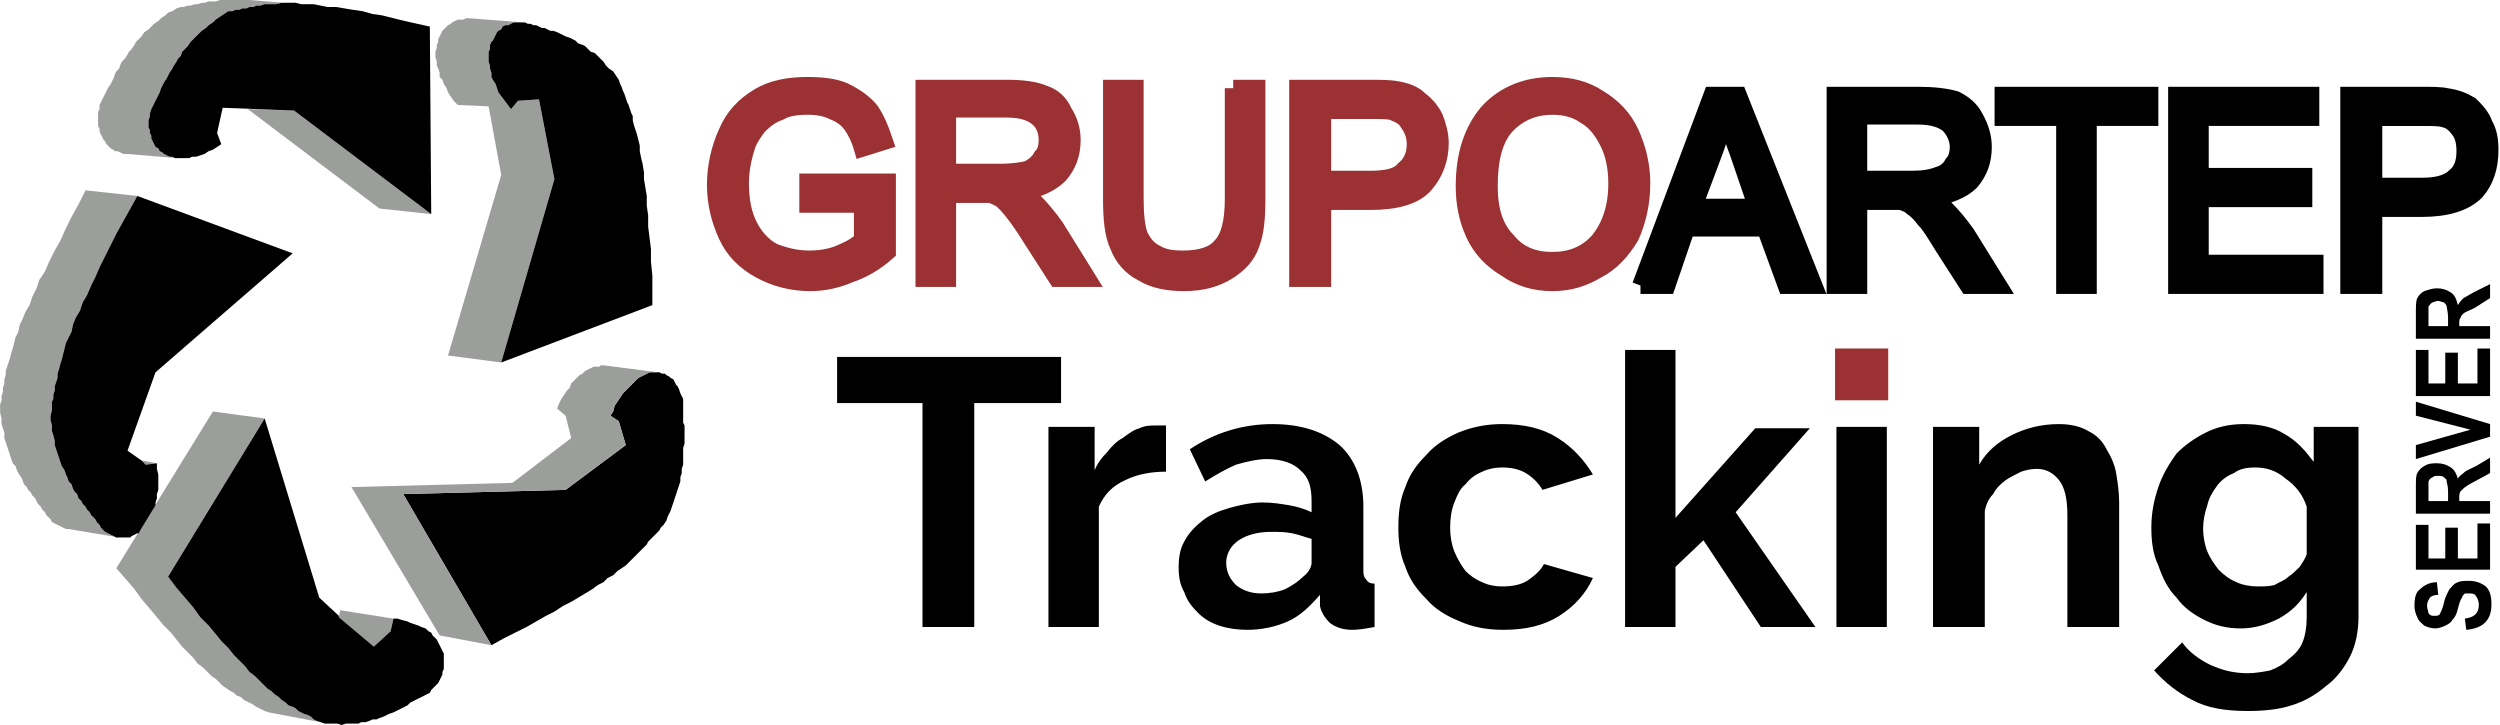
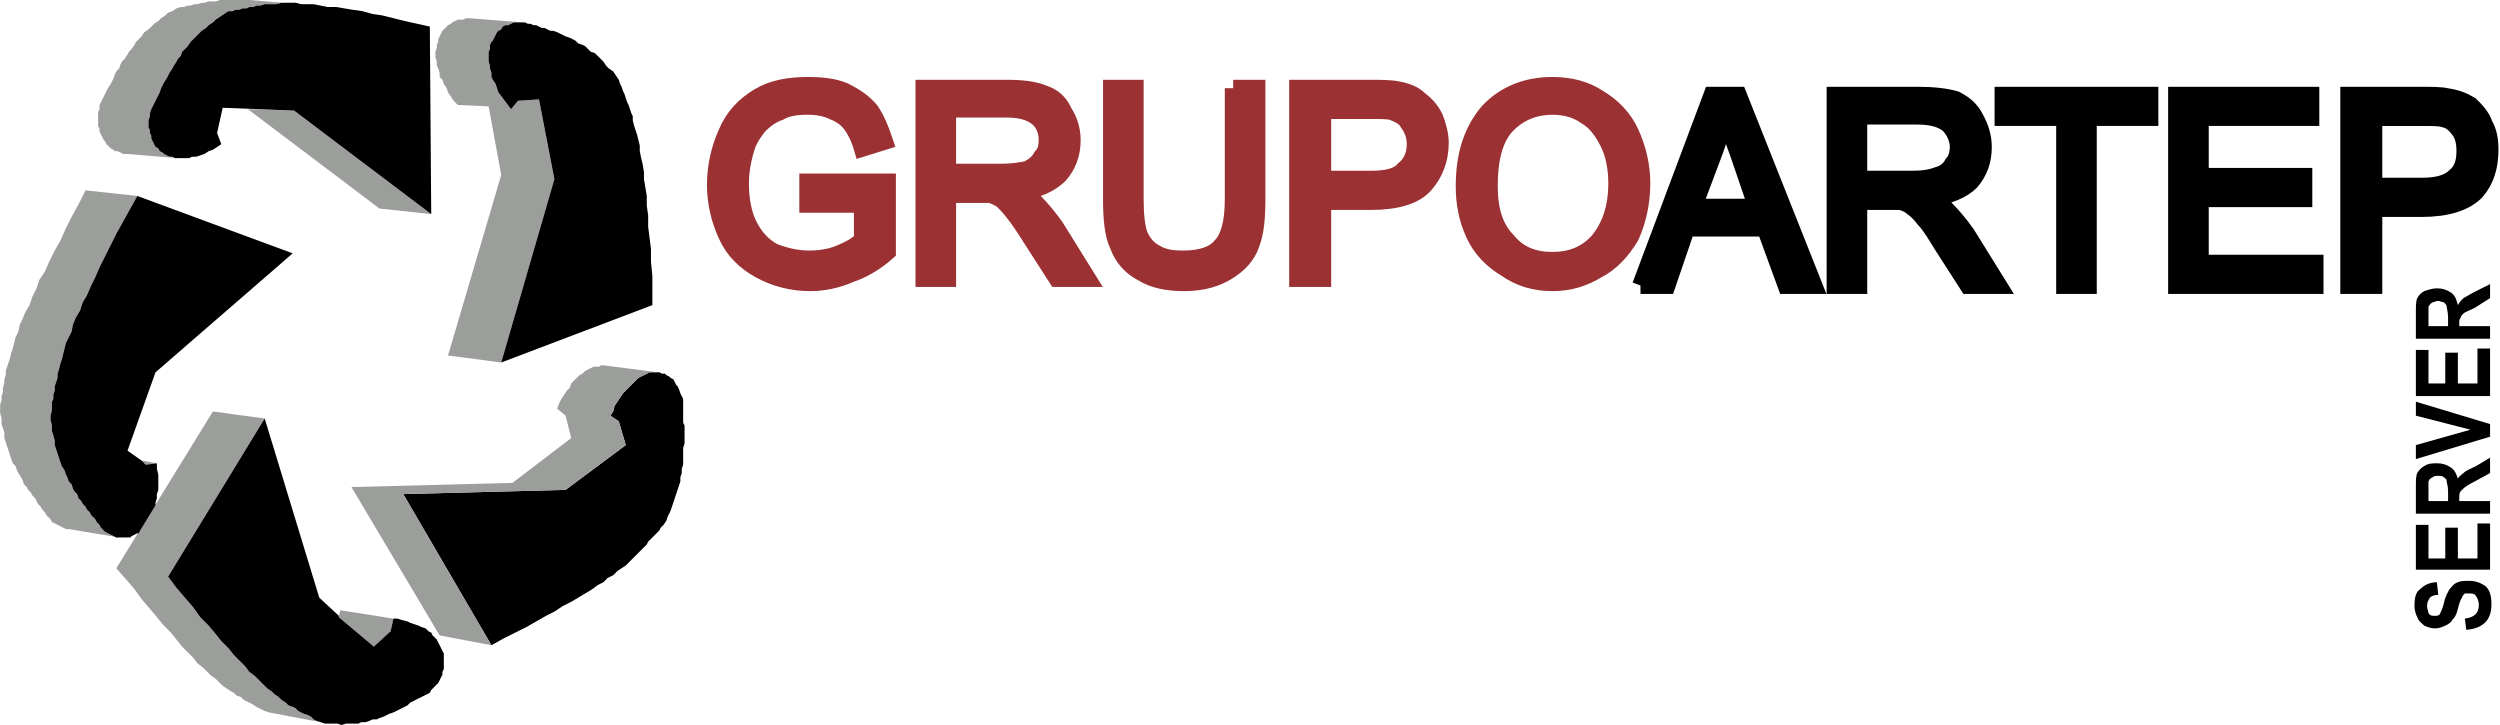
<svg xmlns="http://www.w3.org/2000/svg" xml:space="preserve" width="600px" height="174px" version="1.1" style="shape-rendering:geometricPrecision; text-rendering:geometricPrecision; image-rendering:optimizeQuality; fill-rule:evenodd; clip-rule:evenodd" viewBox="0 0 17.86 5.18">
  <defs>
    <style type="text/css">
   
    .str1 {stroke:black;stroke-width:0.12;stroke-miterlimit:10}
    .str0 {stroke:#9B3133;stroke-width:0.12;stroke-miterlimit:10}
    .fil2 {fill:#9C9E9C}
    .fil0 {fill:black}
    .fil1 {fill:#9B3133;fill-rule:nonzero}
    .fil3 {fill:black;fill-rule:nonzero}
    .fil4 {fill:#9B3133;fill-rule:nonzero}
   
  </style>
  </defs>
  <g id="Capa_x0020_1">
-     <path class="fil0" d="M7.58 2.88l-0.62 0 0 1.6 -0.37 0 0 -1.6 -0.61 0 0 -0.33 1.6 0 0 0.33zm0.75 0.49c-0.11,0 -0.21,0.02 -0.29,0.06 -0.09,0.04 -0.15,0.1 -0.19,0.19l0 0.86 -0.36 0 0 -1.43 0.33 0 0 0.31c0.02,-0.05 0.05,-0.09 0.09,-0.13 0.03,-0.04 0.07,-0.08 0.11,-0.1 0.04,-0.03 0.08,-0.06 0.12,-0.07 0.04,-0.02 0.08,-0.02 0.12,-0.02 0.02,0 0.03,0 0.04,0 0.01,0 0.02,0 0.03,0l0 0.33zm0.58 1.13c-0.07,0 -0.14,-0.01 -0.2,-0.03 -0.06,-0.02 -0.11,-0.05 -0.15,-0.09 -0.05,-0.05 -0.08,-0.09 -0.1,-0.15 -0.03,-0.05 -0.04,-0.11 -0.04,-0.18 0,-0.06 0.01,-0.13 0.04,-0.18 0.03,-0.06 0.08,-0.11 0.13,-0.15 0.05,-0.04 0.12,-0.07 0.19,-0.09 0.07,-0.02 0.16,-0.04 0.24,-0.04 0.07,0 0.13,0.01 0.19,0.02 0.06,0.01 0.12,0.03 0.16,0.05l0 -0.08c0,-0.1 -0.02,-0.17 -0.08,-0.22 -0.05,-0.05 -0.13,-0.08 -0.24,-0.08 -0.07,0 -0.15,0.02 -0.22,0.04 -0.07,0.03 -0.14,0.07 -0.22,0.12l-0.11 -0.23c0.18,-0.12 0.38,-0.18 0.59,-0.18 0.2,0 0.36,0.05 0.48,0.15 0.11,0.1 0.17,0.25 0.17,0.44l0 0.44c0,0.04 0,0.06 0.02,0.08 0.01,0.02 0.03,0.03 0.06,0.03l0 0.31c-0.06,0.01 -0.11,0.02 -0.16,0.02 -0.07,0 -0.12,-0.02 -0.16,-0.05 -0.03,-0.03 -0.06,-0.07 -0.07,-0.12l0 -0.08c-0.07,0.08 -0.14,0.15 -0.23,0.19 -0.09,0.04 -0.19,0.06 -0.29,0.06zm0.1 -0.26c0.06,0 0.12,-0.01 0.17,-0.03 0.06,-0.03 0.1,-0.06 0.13,-0.09 0.04,-0.03 0.06,-0.07 0.06,-0.1l0 -0.17c-0.04,-0.01 -0.09,-0.03 -0.14,-0.04 -0.05,-0.01 -0.1,-0.01 -0.15,-0.01 -0.09,0 -0.17,0.02 -0.23,0.06 -0.06,0.04 -0.09,0.1 -0.09,0.16 0,0.07 0.03,0.12 0.07,0.16 0.05,0.04 0.11,0.06 0.18,0.06zm0.98 -0.47c0,-0.1 0.01,-0.2 0.05,-0.29 0.03,-0.09 0.08,-0.16 0.15,-0.23 0.06,-0.07 0.14,-0.12 0.23,-0.16 0.1,-0.04 0.2,-0.06 0.31,-0.06 0.16,0 0.29,0.03 0.4,0.1 0.11,0.07 0.19,0.16 0.25,0.26l-0.36 0.11c-0.03,-0.05 -0.07,-0.09 -0.12,-0.12 -0.05,-0.03 -0.11,-0.04 -0.17,-0.04 -0.05,0 -0.1,0.01 -0.14,0.03 -0.05,0.02 -0.09,0.05 -0.12,0.09 -0.04,0.03 -0.06,0.08 -0.08,0.13 -0.02,0.05 -0.03,0.11 -0.03,0.18 0,0.06 0.01,0.12 0.03,0.17 0.02,0.05 0.05,0.1 0.08,0.14 0.03,0.03 0.07,0.06 0.12,0.08 0.04,0.02 0.09,0.03 0.14,0.03 0.07,0 0.13,-0.01 0.18,-0.04 0.06,-0.04 0.1,-0.08 0.12,-0.12l0.35 0.1c-0.05,0.11 -0.13,0.2 -0.24,0.27 -0.11,0.07 -0.24,0.1 -0.4,0.1 -0.12,0 -0.22,-0.02 -0.31,-0.06 -0.1,-0.04 -0.18,-0.09 -0.24,-0.16 -0.07,-0.07 -0.12,-0.14 -0.15,-0.23 -0.04,-0.09 -0.05,-0.19 -0.05,-0.28zm2.59 0.71l-0.41 -0.62 -0.2 0.19 0 0.43 -0.36 0 0 -1.98 0.36 0 0 1.2 0.57 -0.64 0.39 0 -0.53 0.6 0.57 0.82 -0.39 0zm0.54 0l0 -1.43 0.36 0 0 1.43 -0.36 0zm0 -1.62l0 0 0.36 0 0 0 -0.36 0zm2.02 1.62l-0.37 0 0 -0.8c0,-0.12 -0.02,-0.2 -0.06,-0.25 -0.04,-0.05 -0.09,-0.08 -0.16,-0.08 -0.04,0 -0.08,0.01 -0.11,0.02 -0.04,0.02 -0.08,0.04 -0.11,0.06 -0.04,0.03 -0.07,0.06 -0.09,0.1 -0.03,0.03 -0.05,0.07 -0.06,0.12l0 0.83 -0.37 0 0 -1.43 0.33 0 0 0.27c0.05,-0.09 0.13,-0.16 0.23,-0.21 0.1,-0.05 0.21,-0.08 0.34,-0.08 0.09,0 0.16,0.02 0.21,0.05 0.06,0.03 0.1,0.07 0.13,0.13 0.03,0.05 0.06,0.11 0.07,0.18 0.01,0.06 0.02,0.13 0.02,0.2l0 0.89zm0.87 0.01c-0.1,0 -0.18,-0.02 -0.26,-0.06 -0.08,-0.04 -0.15,-0.09 -0.2,-0.16 -0.06,-0.06 -0.1,-0.14 -0.13,-0.23 -0.04,-0.08 -0.05,-0.18 -0.05,-0.27 0,-0.11 0.02,-0.2 0.05,-0.29 0.03,-0.09 0.08,-0.17 0.13,-0.24 0.06,-0.06 0.13,-0.11 0.21,-0.15 0.08,-0.04 0.17,-0.06 0.27,-0.06 0.11,0 0.21,0.02 0.29,0.07 0.09,0.05 0.15,0.12 0.21,0.2l0 -0.25 0.32 0 0 1.36c0,0.1 -0.02,0.2 -0.06,0.28 -0.04,0.08 -0.1,0.16 -0.17,0.21 -0.07,0.06 -0.15,0.11 -0.25,0.14 -0.09,0.03 -0.2,0.04 -0.31,0.04 -0.16,0 -0.29,-0.02 -0.4,-0.08 -0.1,-0.05 -0.19,-0.12 -0.27,-0.21l0.2 -0.2c0.05,0.07 0.12,0.12 0.2,0.16 0.09,0.04 0.17,0.06 0.27,0.06 0.05,0 0.11,-0.01 0.16,-0.02 0.05,-0.02 0.09,-0.04 0.13,-0.08 0.04,-0.03 0.08,-0.07 0.1,-0.12 0.02,-0.05 0.03,-0.11 0.03,-0.18l0 -0.18c-0.05,0.08 -0.11,0.14 -0.2,0.19 -0.08,0.04 -0.17,0.07 -0.27,0.07zm0.12 -0.3c0.04,0 0.08,0 0.12,-0.01 0.03,-0.02 0.07,-0.03 0.1,-0.06 0.03,-0.02 0.05,-0.04 0.08,-0.07 0.02,-0.03 0.04,-0.06 0.05,-0.09l0 -0.34c-0.03,-0.09 -0.08,-0.15 -0.15,-0.2 -0.07,-0.06 -0.14,-0.08 -0.22,-0.08 -0.06,0 -0.11,0.01 -0.15,0.04 -0.05,0.02 -0.09,0.05 -0.12,0.09 -0.03,0.04 -0.06,0.09 -0.07,0.14 -0.02,0.06 -0.03,0.11 -0.03,0.17 0,0.05 0.01,0.11 0.03,0.16 0.02,0.05 0.05,0.09 0.08,0.13 0.04,0.04 0.08,0.07 0.13,0.09 0.04,0.02 0.1,0.03 0.15,0.03z" />
-     <polygon class="fil1" points="13.11,2.86 13.11,2.49 13.49,2.49 13.49,2.86 " />
    <polygon class="fil0" points="4.74,3.75 4.76,3.72 4.77,3.69 4.79,3.65 4.8,3.62 4.81,3.59 4.82,3.56 4.83,3.53 4.84,3.5 4.85,3.47 4.86,3.44 4.86,3.41 4.87,3.38 4.87,3.35 4.88,3.32 4.88,3.29 4.88,3.26 4.88,3.23 4.88,3.2 4.89,3.17 4.89,3.15 4.89,3.12 4.89,3.09 4.89,3.07 4.89,3.04 4.88,3.02 4.88,2.99 4.88,2.97 4.88,2.94 4.88,2.92 4.88,2.9 4.88,2.87 4.88,2.85 4.87,2.83 4.86,2.81 4.85,2.78 4.84,2.76 4.83,2.75 4.82,2.73 4.81,2.71 4.79,2.7 4.78,2.69 4.76,2.68 4.75,2.67 4.73,2.67 4.71,2.66 4.7,2.66 4.68,2.66 4.66,2.66 4.64,2.66 4.62,2.67 4.6,2.68 4.58,2.69 4.56,2.7 4.55,2.71 4.53,2.73 4.51,2.75 4.49,2.77 4.47,2.79 4.45,2.81 4.43,2.84 4.41,2.87 4.39,2.9 4.38,2.94 4.36,2.97 4.42,3.01 4.47,3.18 4.04,3.5 2.88,3.53 3.51,4.61 3.6,4.56 3.68,4.52 3.76,4.48 3.83,4.44 3.9,4.4 3.96,4.37 4.02,4.33 4.08,4.3 4.13,4.27 4.18,4.24 4.23,4.21 4.27,4.18 4.31,4.16 4.34,4.13 4.38,4.11 4.41,4.08 4.44,4.06 4.47,4.04 4.49,4.02 4.51,4 4.54,3.97 4.56,3.95 4.58,3.93 4.6,3.91 4.62,3.89 4.63,3.87 4.65,3.85 4.67,3.83 4.69,3.81 4.71,3.79 4.72,3.77 " />
    <path class="fil2" d="M1.77 0.78l0.33 0.01 0.98 0.74 -0.37 -0.04 -0.94 -0.71zm0.01 -0.78l0.37 0.03 -0.04 -0.01 -0.03 0 -0.04 0 -0.03 0 -0.04 0.01 -0.03 0 -0.03 0 -0.02 0 -0.03 0.01 -0.03 0 -0.02 0.01 -0.03 0 -0.02 0.01 -0.03 0 -0.02 0.01 -0.03 0 -0.02 0.01 -0.03 0 -0.03 0.02 -0.03 0.02 -0.03 0.02 -0.02 0.02 -0.03 0.02 -0.02 0.02 -0.03 0.02 -0.02 0.02 -0.02 0.02 -0.02 0.02 -0.02 0.02 -0.02 0.03 -0.02 0.02 -0.02 0.02 -0.01 0.03 -0.02 0.02 -0.01 0.02 -0.02 0.03 -0.01 0.02 -0.02 0.03 -0.01 0.02 -0.01 0.02 -0.02 0.03 -0.01 0.02 -0.01 0.02 -0.01 0.03 -0.01 0.02 -0.01 0.02 -0.01 0.02 -0.01 0.02 -0.01 0.02 -0.01 0.02 -0.01 0.03 0 0.02 -0.01 0.03 0 0.02 0 0.03 0.01 0.02 0 0.02 0.01 0.02 0 0.02 0.01 0.02 0.01 0.02 0.01 0.02 0.02 0.01 0.01 0.02 0.02 0.01 0.01 0.01 0.02 0.01 0.02 0.01 0.02 0 0.02 0.01 0.02 0 -0.36 -0.03 -0.03 0 -0.02 -0.01 -0.02 -0.01 -0.02 0 -0.01 -0.01 -0.02 -0.01 -0.02 -0.02 -0.01 -0.01 -0.01 -0.02 -0.01 -0.01 -0.01 -0.02 -0.01 -0.02 -0.01 -0.02 0 -0.02 -0.01 -0.02 0 -0.02 0 -0.03 0 -0.02 0 -0.03 0.01 -0.02 0 -0.03 0.01 -0.02 0.01 -0.02 0.01 -0.02 0.01 -0.02 0.01 -0.02 0.01 -0.02 0.02 -0.03 0.01 -0.02 0.01 -0.02 0.01 -0.03 0.01 -0.02 0.02 -0.02 0.01 -0.03 0.01 -0.02 0.02 -0.02 0.02 -0.03 0.01 -0.02 0.02 -0.02 0.02 -0.03 0.01 -0.02 0.02 -0.02 0.02 -0.02 0.02 -0.03 0.03 -0.02 0.02 -0.02 0.02 -0.02 0.03 -0.02 0.02 -0.02 0.03 -0.02 0.02 -0.02 0.03 -0.01 0.03 -0.02 0.03 -0.01 0.02 0 0.03 -0.01 0.02 0 0.03 -0.01 0.02 0 0.03 -0.01 0.02 0 0.03 -0.01 0.03 0 0.02 0 0.03 -0.01 0.03 0 0.04 0 0.03 0 0.04 0 0.03 0 0.04 0z" />
    <polygon class="fil2" points="3.85,0.71 3.96,1.28 3.58,2.59 3.2,2.54 3.58,1.25 3.49,0.76 3.27,0.75 3.24,0.72 3.22,0.69 3.2,0.66 3.19,0.63 3.17,0.6 3.16,0.57 3.14,0.55 3.14,0.52 3.13,0.49 3.12,0.47 3.12,0.44 3.11,0.41 3.11,0.39 3.11,0.37 3.12,0.34 3.12,0.32 3.13,0.3 3.13,0.28 3.14,0.26 3.15,0.24 3.16,0.22 3.17,0.21 3.19,0.19 3.2,0.18 3.22,0.17 3.23,0.16 3.25,0.15 3.27,0.14 3.29,0.14 3.31,0.14 3.33,0.13 3.35,0.13 3.73,0.16 3.71,0.16 3.69,0.16 3.67,0.16 3.65,0.17 3.63,0.18 3.61,0.18 3.59,0.19 3.58,0.21 3.56,0.22 3.55,0.23 3.54,0.25 3.53,0.27 3.52,0.29 3.51,0.3 3.5,0.32 3.5,0.35 3.49,0.37 3.49,0.39 3.49,0.42 3.49,0.44 3.5,0.47 3.5,0.49 3.51,0.52 3.51,0.55 3.52,0.57 3.54,0.6 3.55,0.63 3.56,0.66 3.65,0.78 3.7,0.72 " />
    <polygon class="fil2" points="1.12,3.31 1.01,3.29 1.04,3.32 " />
    <polygon class="fil2" points="0.61,1.36 0.98,1.4 0.93,1.49 0.88,1.58 0.83,1.67 0.79,1.75 0.75,1.83 0.71,1.91 0.68,1.98 0.65,2.04 0.62,2.11 0.59,2.16 0.57,2.22 0.54,2.27 0.52,2.32 0.51,2.37 0.49,2.41 0.47,2.45 0.46,2.49 0.45,2.53 0.44,2.57 0.43,2.6 0.42,2.64 0.41,2.67 0.41,2.7 0.4,2.73 0.39,2.76 0.39,2.79 0.38,2.82 0.38,2.85 0.37,2.87 0.37,2.9 0.37,2.93 0.36,2.97 0.36,3 0.37,3.04 0.37,3.08 0.38,3.11 0.39,3.15 0.39,3.18 0.4,3.21 0.41,3.24 0.42,3.27 0.43,3.3 0.44,3.33 0.46,3.36 0.47,3.39 0.48,3.41 0.49,3.44 0.51,3.46 0.52,3.49 0.53,3.51 0.55,3.53 0.56,3.56 0.58,3.58 0.59,3.6 0.61,3.62 0.62,3.64 0.64,3.66 0.65,3.68 0.67,3.7 0.68,3.71 0.69,3.73 0.71,3.75 0.72,3.77 0.73,3.78 0.75,3.8 0.77,3.81 0.79,3.82 0.81,3.83 0.83,3.84 0.85,3.84 0.49,3.78 0.47,3.78 0.45,3.77 0.43,3.76 0.41,3.75 0.39,3.74 0.37,3.73 0.36,3.71 0.34,3.69 0.33,3.68 0.32,3.66 0.3,3.64 0.29,3.62 0.27,3.6 0.26,3.58 0.25,3.56 0.23,3.54 0.22,3.52 0.2,3.5 0.19,3.48 0.17,3.46 0.16,3.43 0.15,3.41 0.13,3.38 0.12,3.36 0.11,3.33 0.09,3.31 0.08,3.28 0.07,3.25 0.06,3.22 0.05,3.19 0.04,3.16 0.03,3.13 0.03,3.09 0.02,3.06 0.01,3.03 0.01,2.99 0,2.95 0,2.92 0,2.89 0.01,2.86 0.01,2.83 0.02,2.8 0.02,2.77 0.03,2.74 0.03,2.71 0.04,2.68 0.04,2.65 0.05,2.62 0.06,2.59 0.07,2.56 0.08,2.52 0.09,2.49 0.1,2.45 0.11,2.41 0.13,2.37 0.14,2.32 0.16,2.28 0.18,2.23 0.21,2.18 0.23,2.12 0.26,2.06 0.28,2 0.32,1.94 0.35,1.87 0.39,1.79 0.43,1.72 0.47,1.63 0.51,1.55 0.56,1.46 " />
    <path class="fil2" d="M2.43 4.36l0.38 0.06 -0.02 0.09 -0.12 0.11 -0.25 -0.21 0.01 -0.05zm-0.91 -1.42l0.37 0.05 -0.69 1.13 0.06 0.08 0.06 0.07 0.06 0.07 0.05 0.07 0.06 0.06 0.05 0.06 0.04 0.05 0.05 0.05 0.04 0.05 0.04 0.04 0.04 0.04 0.03 0.04 0.04 0.03 0.03 0.03 0.03 0.03 0.03 0.03 0.03 0.02 0.02 0.02 0.03 0.02 0.02 0.02 0.03 0.02 0.02 0.02 0.03 0.01 0.02 0.01 0.02 0.02 0.02 0.01 0.02 0.01 0.03 0.01 0.02 0.01 0.02 0.02 0.02 0.01 0.03 0.01 -0.37 -0.07 -0.03 -0.01 -0.02 -0.01 -0.02 -0.01 -0.02 -0.01 -0.03 -0.02 -0.02 -0.01 -0.02 -0.01 -0.02 -0.01 -0.02 -0.02 -0.03 -0.01 -0.02 -0.02 -0.02 -0.01 -0.03 -0.02 -0.03 -0.02 -0.02 -0.02 -0.03 -0.03 -0.03 -0.02 -0.03 -0.03 -0.03 -0.03 -0.04 -0.03 -0.03 -0.04 -0.04 -0.04 -0.04 -0.04 -0.04 -0.05 -0.04 -0.05 -0.05 -0.05 -0.05 -0.06 -0.05 -0.06 -0.06 -0.07 -0.05 -0.07 -0.06 -0.07 -0.07 -0.08 0.69 -1.12z" />
    <polygon class="fil2" points="4.31,2.61 4.7,2.66 4.68,2.66 4.66,2.66 4.64,2.66 4.62,2.67 4.6,2.68 4.58,2.69 4.56,2.7 4.55,2.71 4.53,2.73 4.51,2.75 4.49,2.77 4.47,2.79 4.45,2.81 4.43,2.84 4.41,2.87 4.39,2.9 4.38,2.94 4.36,2.97 4.42,3.01 4.47,3.18 4.04,3.5 2.88,3.53 3.51,4.61 3.14,4.54 2.51,3.48 3.66,3.45 4.08,3.13 4.04,2.97 3.98,2.92 3.99,2.89 4.01,2.85 4.03,2.82 4.05,2.79 4.07,2.77 4.08,2.74 4.1,2.72 4.12,2.7 4.14,2.68 4.16,2.67 4.18,2.65 4.2,2.64 4.22,2.63 4.24,2.62 4.26,2.62 4.28,2.62 4.29,2.61 " />
    <path class="fil3" d="M17.62 4.5l-0.01 -0.08c0.07,-0.01 0.1,-0.04 0.1,-0.1 0,-0.02 -0.01,-0.05 -0.02,-0.06 -0.01,-0.02 -0.03,-0.02 -0.05,-0.02 -0.01,0 -0.02,0 -0.03,0 -0.01,0.01 -0.02,0.02 -0.02,0.03 -0.01,0.01 -0.02,0.04 -0.03,0.08 -0.01,0.04 -0.02,0.06 -0.04,0.08 -0.01,0.02 -0.03,0.03 -0.05,0.04 -0.02,0.01 -0.05,0.02 -0.07,0.02 -0.03,0 -0.06,-0.01 -0.08,-0.02 -0.02,-0.02 -0.04,-0.03 -0.05,-0.06 -0.01,-0.02 -0.02,-0.05 -0.02,-0.08 0,-0.06 0.01,-0.1 0.04,-0.12 0.03,-0.03 0.07,-0.05 0.12,-0.05l0.01 0.09c-0.03,0 -0.05,0.01 -0.06,0.02 -0.01,0.02 -0.02,0.03 -0.02,0.06 0,0.02 0.01,0.04 0.01,0.05 0.01,0.02 0.03,0.02 0.04,0.02 0.02,0 0.03,0 0.04,-0.01 0.01,-0.02 0.02,-0.04 0.03,-0.08 0.01,-0.05 0.03,-0.08 0.04,-0.1 0.02,-0.02 0.03,-0.04 0.06,-0.05 0.02,-0.01 0.05,-0.01 0.08,-0.01 0.04,0 0.08,0.01 0.12,0.04 0.03,0.03 0.04,0.07 0.04,0.13 0,0.11 -0.06,0.17 -0.18,0.18zm0.17 -0.43l-0.53 0 0 -0.32 0.09 0 0 0.24 0.12 0 0 -0.22 0.09 0 0 0.22 0.14 0 0 -0.25 0.09 0 0 0.33zm0 -0.4l-0.53 0 0 -0.19c0,-0.05 0,-0.08 0.01,-0.1 0.01,-0.02 0.03,-0.04 0.05,-0.05 0.03,-0.02 0.06,-0.02 0.09,-0.02 0.04,0 0.07,0.01 0.1,0.03 0.03,0.02 0.04,0.05 0.05,0.08 0.01,-0.02 0.03,-0.03 0.04,-0.04 0.02,-0.02 0.05,-0.03 0.09,-0.05l0.1 -0.06 0 0.11 -0.11 0.06c-0.04,0.02 -0.07,0.04 -0.08,0.05 -0.01,0.01 -0.02,0.02 -0.02,0.02 -0.01,0.01 -0.01,0.03 -0.01,0.05l0 0.02 0.22 0 0 0.09zm-0.3 -0.09l0 -0.07c0,-0.04 -0.01,-0.06 -0.01,-0.07 0,-0.02 -0.01,-0.02 -0.02,-0.03 -0.01,-0.01 -0.03,-0.01 -0.04,-0.01 -0.02,0 -0.03,0 -0.04,0.01 -0.02,0.01 -0.02,0.01 -0.03,0.03 0,0 0,0.03 0,0.07l0 0.07 0.14 0zm0.3 -0.46l-0.53 0.16 0 -0.1 0.39 -0.11 -0.39 -0.1 0 -0.1 0.53 0.16 0 0.09zm0 -0.29l-0.53 0 0 -0.33 0.09 0 0 0.24 0.12 0 0 -0.22 0.09 0 0 0.22 0.14 0 0 -0.25 0.09 0 0 0.34zm0 -0.41l-0.53 0 0 -0.19c0,-0.04 0,-0.08 0.01,-0.1 0.01,-0.02 0.03,-0.04 0.05,-0.05 0.03,-0.01 0.06,-0.02 0.09,-0.02 0.04,0 0.07,0.01 0.1,0.03 0.03,0.02 0.04,0.05 0.05,0.09 0.01,-0.02 0.03,-0.04 0.04,-0.05 0.02,-0.01 0.05,-0.03 0.09,-0.05l0.1 -0.05 0 0.1 -0.11 0.07c-0.04,0.02 -0.07,0.03 -0.08,0.04 -0.01,0.01 -0.02,0.02 -0.02,0.03 -0.01,0.01 -0.01,0.02 -0.01,0.04l0 0.02 0.22 0 0 0.09zm-0.3 -0.09l0 -0.06c0,-0.04 -0.01,-0.07 -0.01,-0.08 0,-0.01 -0.01,-0.02 -0.02,-0.03 -0.01,0 -0.03,-0.01 -0.04,-0.01 -0.02,0 -0.03,0.01 -0.04,0.01 -0.02,0.01 -0.02,0.02 -0.03,0.03 0,0.01 0,0.03 0,0.07l0 0.07 0.14 0z" />
    <path class="fil4 str0" d="M5.77 1.46l0 -0.16 0.57 0 0 0.5c-0.09,0.08 -0.18,0.13 -0.27,0.16 -0.09,0.04 -0.19,0.06 -0.28,0.06 -0.13,0 -0.25,-0.03 -0.36,-0.09 -0.11,-0.06 -0.19,-0.14 -0.24,-0.25 -0.05,-0.11 -0.08,-0.23 -0.08,-0.36 0,-0.13 0.03,-0.26 0.08,-0.37 0.05,-0.12 0.13,-0.2 0.23,-0.26 0.1,-0.06 0.22,-0.08 0.35,-0.08 0.1,0 0.19,0.01 0.26,0.04 0.08,0.04 0.14,0.08 0.19,0.14 0.04,0.06 0.07,0.13 0.1,0.22l-0.16 0.05c-0.02,-0.07 -0.05,-0.13 -0.08,-0.17 -0.03,-0.04 -0.07,-0.07 -0.12,-0.09 -0.06,-0.03 -0.12,-0.04 -0.19,-0.04 -0.08,0 -0.15,0.01 -0.2,0.04 -0.06,0.02 -0.11,0.06 -0.15,0.1 -0.03,0.04 -0.06,0.08 -0.08,0.13 -0.03,0.09 -0.05,0.18 -0.05,0.28 0,0.12 0.02,0.22 0.06,0.3 0.04,0.08 0.1,0.15 0.18,0.19 0.08,0.03 0.16,0.05 0.25,0.05 0.07,0 0.15,-0.01 0.22,-0.04 0.07,-0.03 0.13,-0.06 0.16,-0.1l0 -0.25 -0.39 0zm0.83 0.53l0 -1.36 0.59 0c0.11,0 0.2,0.01 0.27,0.04 0.06,0.02 0.11,0.06 0.14,0.13 0.04,0.06 0.06,0.13 0.06,0.2 0,0.1 -0.03,0.18 -0.09,0.25 -0.06,0.06 -0.16,0.11 -0.28,0.12 0.04,0.03 0.08,0.05 0.1,0.07 0.05,0.05 0.1,0.11 0.15,0.18l0.23 0.37 -0.22 0 -0.18 -0.28c-0.05,-0.08 -0.09,-0.14 -0.13,-0.19 -0.03,-0.04 -0.06,-0.07 -0.08,-0.09 -0.03,-0.02 -0.06,-0.03 -0.08,-0.04 -0.02,0 -0.06,0 -0.1,0l-0.21 0 0 0.6 -0.17 0zm0.17 -0.76l0.38 0c0.08,0 0.14,-0.01 0.19,-0.02 0.04,-0.02 0.08,-0.05 0.1,-0.09 0.03,-0.03 0.04,-0.07 0.04,-0.12 0,-0.06 -0.02,-0.12 -0.07,-0.16 -0.05,-0.04 -0.12,-0.06 -0.22,-0.06l-0.42 0 0 0.45zm2.04 -0.6l0.17 0 0 0.79c0,0.14 -0.01,0.24 -0.04,0.32 -0.03,0.09 -0.09,0.15 -0.17,0.2 -0.08,0.05 -0.18,0.08 -0.31,0.08 -0.12,0 -0.22,-0.02 -0.3,-0.07 -0.08,-0.04 -0.14,-0.11 -0.17,-0.19 -0.04,-0.08 -0.05,-0.2 -0.05,-0.34l0 -0.79 0.17 0 0 0.79c0,0.12 0.01,0.2 0.03,0.26 0.03,0.06 0.06,0.1 0.12,0.13 0.05,0.03 0.11,0.04 0.19,0.04 0.13,0 0.22,-0.03 0.27,-0.09 0.06,-0.06 0.09,-0.17 0.09,-0.34l0 -0.79zm0.46 1.36l0 -1.36 0.5 0c0.09,0 0.16,0 0.21,0.01 0.06,0.01 0.12,0.03 0.16,0.07 0.04,0.03 0.08,0.07 0.11,0.13 0.02,0.05 0.04,0.12 0.04,0.18 0,0.12 -0.04,0.22 -0.11,0.3 -0.07,0.08 -0.2,0.12 -0.39,0.12l-0.34 0 0 0.55 -0.18 0zm0.18 -0.71l0.34 0c0.12,0 0.2,-0.02 0.24,-0.07 0.05,-0.04 0.08,-0.1 0.08,-0.18 0,-0.06 -0.02,-0.11 -0.05,-0.15 -0.02,-0.04 -0.06,-0.06 -0.11,-0.08 -0.03,-0.01 -0.08,-0.01 -0.16,-0.01l-0.34 0 0 0.49zm1.01 0.05c0,-0.23 0.06,-0.4 0.17,-0.53 0.12,-0.13 0.28,-0.19 0.46,-0.19 0.13,0 0.24,0.03 0.33,0.09 0.1,0.06 0.18,0.14 0.23,0.25 0.05,0.11 0.08,0.23 0.08,0.36 0,0.14 -0.03,0.27 -0.08,0.38 -0.06,0.1 -0.14,0.19 -0.24,0.24 -0.1,0.06 -0.2,0.09 -0.32,0.09 -0.12,0 -0.23,-0.03 -0.33,-0.1 -0.1,-0.06 -0.18,-0.14 -0.23,-0.25 -0.05,-0.11 -0.07,-0.22 -0.07,-0.34zm0.18 0c0,0.17 0.04,0.3 0.13,0.39 0.08,0.1 0.19,0.14 0.32,0.14 0.13,0 0.24,-0.04 0.33,-0.14 0.08,-0.1 0.13,-0.23 0.13,-0.41 0,-0.11 -0.02,-0.21 -0.06,-0.29 -0.04,-0.08 -0.09,-0.15 -0.16,-0.19 -0.07,-0.05 -0.15,-0.07 -0.24,-0.07 -0.12,0 -0.23,0.04 -0.32,0.13 -0.09,0.09 -0.13,0.24 -0.13,0.44z" />
    <path class="fil3 str1" d="M11.72 2.04l0.51 -1.36 0.19 0 0.54 1.36 -0.2 0 -0.15 -0.41 -0.56 0 -0.14 0.41 -0.19 0zm0.38 -0.56l0.45 0 -0.13 -0.38c-0.13,-0.35 -0.06,-0.32 -0.17,-0.02l-0.15 0.4zm1.01 0.56l0 -1.36 0.59 0c0.11,0 0.2,0.01 0.27,0.03 0.06,0.03 0.11,0.07 0.14,0.13 0.04,0.07 0.06,0.14 0.06,0.21 0,0.1 -0.03,0.18 -0.09,0.25 -0.06,0.06 -0.16,0.1 -0.29,0.12 0.05,0.02 0.09,0.05 0.11,0.07 0.05,0.05 0.1,0.11 0.15,0.18l0.23 0.37 -0.22 0 -0.18 -0.28c-0.05,-0.08 -0.09,-0.15 -0.13,-0.19 -0.03,-0.04 -0.06,-0.07 -0.09,-0.09 -0.02,-0.02 -0.05,-0.03 -0.08,-0.04 -0.02,0 -0.05,0 -0.09,0l-0.21 0 0 0.6 -0.17 0zm0.17 -0.76l0.38 0c0.08,0 0.14,-0.01 0.19,-0.03 0.04,-0.01 0.08,-0.04 0.1,-0.08 0.03,-0.03 0.04,-0.08 0.04,-0.12 0,-0.06 -0.03,-0.12 -0.07,-0.16 -0.05,-0.04 -0.12,-0.06 -0.22,-0.06l-0.42 0 0 0.45zm1.47 0.76l0 -1.2 -0.44 0 0 -0.16 1.05 0 0 0.16 -0.44 0 0 1.2 -0.17 0zm0.8 0l0 -1.36 0.96 0 0 0.16 -0.79 0 0 0.42 0.74 0 0 0.16 -0.74 0 0 0.46 0.82 0 0 0.16 -0.99 0zm1.23 0l0 -1.36 0.5 0c0.09,0 0.16,0 0.2,0.01 0.07,0.01 0.12,0.03 0.17,0.06 0.04,0.04 0.08,0.08 0.1,0.14 0.03,0.05 0.04,0.11 0.04,0.18 0,0.12 -0.03,0.22 -0.1,0.3 -0.08,0.08 -0.21,0.12 -0.39,0.12l-0.34 0 0 0.55 -0.18 0zm0.18 -0.71l0.34 0c0.11,0 0.19,-0.02 0.24,-0.07 0.05,-0.04 0.07,-0.1 0.07,-0.18 0,-0.06 -0.01,-0.11 -0.04,-0.15 -0.03,-0.04 -0.06,-0.07 -0.11,-0.08 -0.03,-0.01 -0.08,-0.01 -0.16,-0.01l-0.34 0 0 0.49z" />
    <path class="fil0" d="M0.36 2.97l0 0.03 0.01 0.04 0 0.04 0.01 0.03 0.01 0.04 0 0.03 0.01 0.03 0.01 0.03 0.01 0.03 0.01 0.03 0.01 0.03 0.02 0.03 0.01 0.03 0.01 0.02 0.01 0.03 0.02 0.02 0.01 0.03 0.01 0.02 0.02 0.02 0.01 0.03 0.02 0.02 0.01 0.02 0.02 0.02 0.01 0.02 0.02 0.02 0.01 0.02 0.02 0.02 0.01 0.01 0.01 0.02 0.02 0.02 0.01 0.02 0.01 0.01 0.02 0.02 0.02 0.01 0.02 0.01 0.02 0.01 0.02 0.01 0.02 0 0.02 0 0.02 0 0.02 0 0.02 0 0.01 -0.01 0.02 -0.01 0.02 -0.01 0.01 0 0.01 -0.02 0.11 -0.18 0 -0.02 0.01 -0.03 0 -0.03 0.01 -0.03 0 -0.04 0 -0.03 0 -0.04 -0.01 -0.04 0 -0.04 -0.08 0.01 -0.03 -0.03 -0.1 -0.07 0.2 -0.56 0.98 -0.85 -1.11 -0.41 -0.05 0.09 -0.05 0.09 -0.05 0.09 -0.04 0.08 -0.04 0.08 -0.04 0.08 -0.03 0.07 -0.03 0.06 -0.03 0.07 -0.03 0.05 -0.02 0.06 -0.03 0.05 -0.02 0.05 -0.01 0.05 -0.02 0.04 -0.02 0.04 0 0 -0.01 0.04 -0.01 0.04 -0.01 0.04 -0.01 0.03 -0.01 0.04 -0.01 0.03 0 0.03 -0.01 0.03 -0.01 0.03 0 0.03 -0.01 0.03 0 0.03 -0.01 0.02 0 0.03 0 0.03 -0.01 0.04zm0.65 0.32l0 0 0 0z" />
    <polygon class="fil0" points="2.29,5.16 2.32,5.17 2.35,5.17 2.38,5.17 2.41,5.17 2.44,5.18 2.47,5.17 2.5,5.17 2.53,5.17 2.56,5.17 2.58,5.16 2.61,5.16 2.64,5.15 2.66,5.14 2.69,5.14 2.71,5.13 2.74,5.12 2.76,5.11 2.78,5.1 2.81,5.09 2.83,5.08 2.85,5.07 2.87,5.06 2.89,5.05 2.91,5.04 2.93,5.02 2.95,5.01 2.97,5 2.99,4.99 3.01,4.98 3.03,4.97 3.05,4.96 3.07,4.95 3.08,4.93 3.1,4.91 3.11,4.9 3.13,4.88 3.14,4.86 3.15,4.84 3.16,4.82 3.16,4.8 3.17,4.78 3.17,4.75 3.17,4.73 3.17,4.71 3.17,4.69 3.17,4.67 3.16,4.65 3.15,4.63 3.14,4.61 3.13,4.59 3.12,4.57 3.11,4.56 3.09,4.54 3.08,4.52 3.06,4.51 3.04,4.49 3.01,4.48 2.99,4.47 2.96,4.46 2.93,4.45 2.91,4.44 2.87,4.43 2.84,4.42 2.81,4.42 2.79,4.51 2.67,4.62 2.42,4.41 2.42,4.4 2.28,4.27 1.89,2.99 1.2,4.12 1.26,4.2 1.32,4.27 1.38,4.34 1.43,4.41 1.49,4.47 1.54,4.53 1.58,4.58 1.63,4.63 1.67,4.68 1.71,4.72 1.75,4.76 1.78,4.8 1.82,4.83 1.85,4.86 1.88,4.89 1.91,4.92 1.94,4.94 1.96,4.96 1.99,4.98 2.01,5 2.04,5.02 2.06,5.04 2.09,5.05 2.11,5.06 2.13,5.08 2.15,5.09 2.17,5.1 2.2,5.11 2.22,5.12 2.24,5.14 2.24,5.14 2.26,5.15 " />
    <polygon class="fil0" points="1.63,0.08 1.6,0.1 1.57,0.12 1.54,0.14 1.52,0.16 1.49,0.18 1.47,0.2 1.44,0.22 1.42,0.24 1.4,0.26 1.38,0.28 1.36,0.3 1.34,0.33 1.32,0.35 1.3,0.37 1.29,0.4 1.27,0.42 1.26,0.44 1.24,0.47 1.23,0.49 1.21,0.52 1.2,0.54 1.19,0.56 1.17,0.59 1.16,0.61 1.15,0.63 1.14,0.66 1.13,0.68 1.12,0.7 1.11,0.72 1.1,0.74 1.1,0.74 1.09,0.76 1.08,0.78 1.07,0.81 1.07,0.83 1.06,0.86 1.06,0.88 1.06,0.91 1.07,0.93 1.07,0.95 1.08,0.97 1.08,0.99 1.09,1.01 1.1,1.03 1.11,1.05 1.13,1.06 1.14,1.08 1.16,1.09 1.17,1.1 1.19,1.11 1.21,1.12 1.23,1.12 1.25,1.13 1.27,1.13 1.3,1.13 1.32,1.13 1.35,1.13 1.37,1.12 1.4,1.12 1.43,1.11 1.46,1.1 1.49,1.08 1.52,1.07 1.55,1.05 1.58,1.03 1.55,0.95 1.59,0.77 2.1,0.79 3.08,1.53 3.07,0.19 2.98,0.17 2.89,0.15 2.81,0.13 2.73,0.11 2.66,0.1 2.59,0.08 2.52,0.07 2.46,0.06 2.4,0.05 2.34,0.05 2.29,0.04 2.24,0.03 2.2,0.03 2.15,0.03 2.11,0.02 2.08,0.02 2.04,0.02 2.01,0.02 1.97,0.03 1.94,0.03 1.91,0.03 1.89,0.03 1.86,0.04 1.83,0.04 1.81,0.05 1.78,0.05 1.76,0.06 1.73,0.06 1.73,0.06 1.71,0.07 1.68,0.07 1.66,0.08 " />
    <polygon class="fil0" points="4.42,0.57 4.4,0.54 4.38,0.51 4.35,0.49 4.33,0.47 4.31,0.44 4.29,0.42 4.27,0.4 4.25,0.38 4.22,0.37 4.2,0.35 4.18,0.33 4.16,0.32 4.13,0.31 4.11,0.29 4.09,0.28 4.07,0.27 4.04,0.26 4.02,0.25 4,0.24 3.98,0.23 3.95,0.22 3.93,0.22 3.91,0.21 3.89,0.2 3.87,0.2 3.85,0.19 3.83,0.18 3.81,0.18 3.79,0.17 3.77,0.17 3.75,0.16 3.73,0.16 3.71,0.16 3.69,0.16 3.67,0.16 3.65,0.17 3.63,0.18 3.61,0.18 3.59,0.19 3.58,0.21 3.56,0.22 3.55,0.23 3.54,0.25 3.53,0.27 3.52,0.29 3.52,0.29 3.51,0.3 3.5,0.32 3.5,0.35 3.49,0.37 3.49,0.39 3.49,0.42 3.49,0.44 3.5,0.47 3.5,0.49 3.51,0.52 3.51,0.55 3.52,0.57 3.54,0.6 3.55,0.63 3.56,0.66 3.65,0.78 3.7,0.72 3.85,0.71 3.96,1.28 3.58,2.59 4.66,2.18 4.66,2.07 4.66,1.97 4.65,1.87 4.65,1.78 4.64,1.7 4.63,1.62 4.63,1.54 4.62,1.47 4.62,1.4 4.61,1.34 4.6,1.28 4.6,1.23 4.59,1.17 4.58,1.13 4.57,1.08 4.57,1.04 4.56,1 4.55,0.96 4.54,0.93 4.53,0.9 4.52,0.86 4.52,0.83 4.51,0.81 4.5,0.78 4.49,0.75 4.48,0.73 4.47,0.7 4.46,0.67 4.45,0.65 4.44,0.62 4.43,0.6 " />
  </g>
</svg>